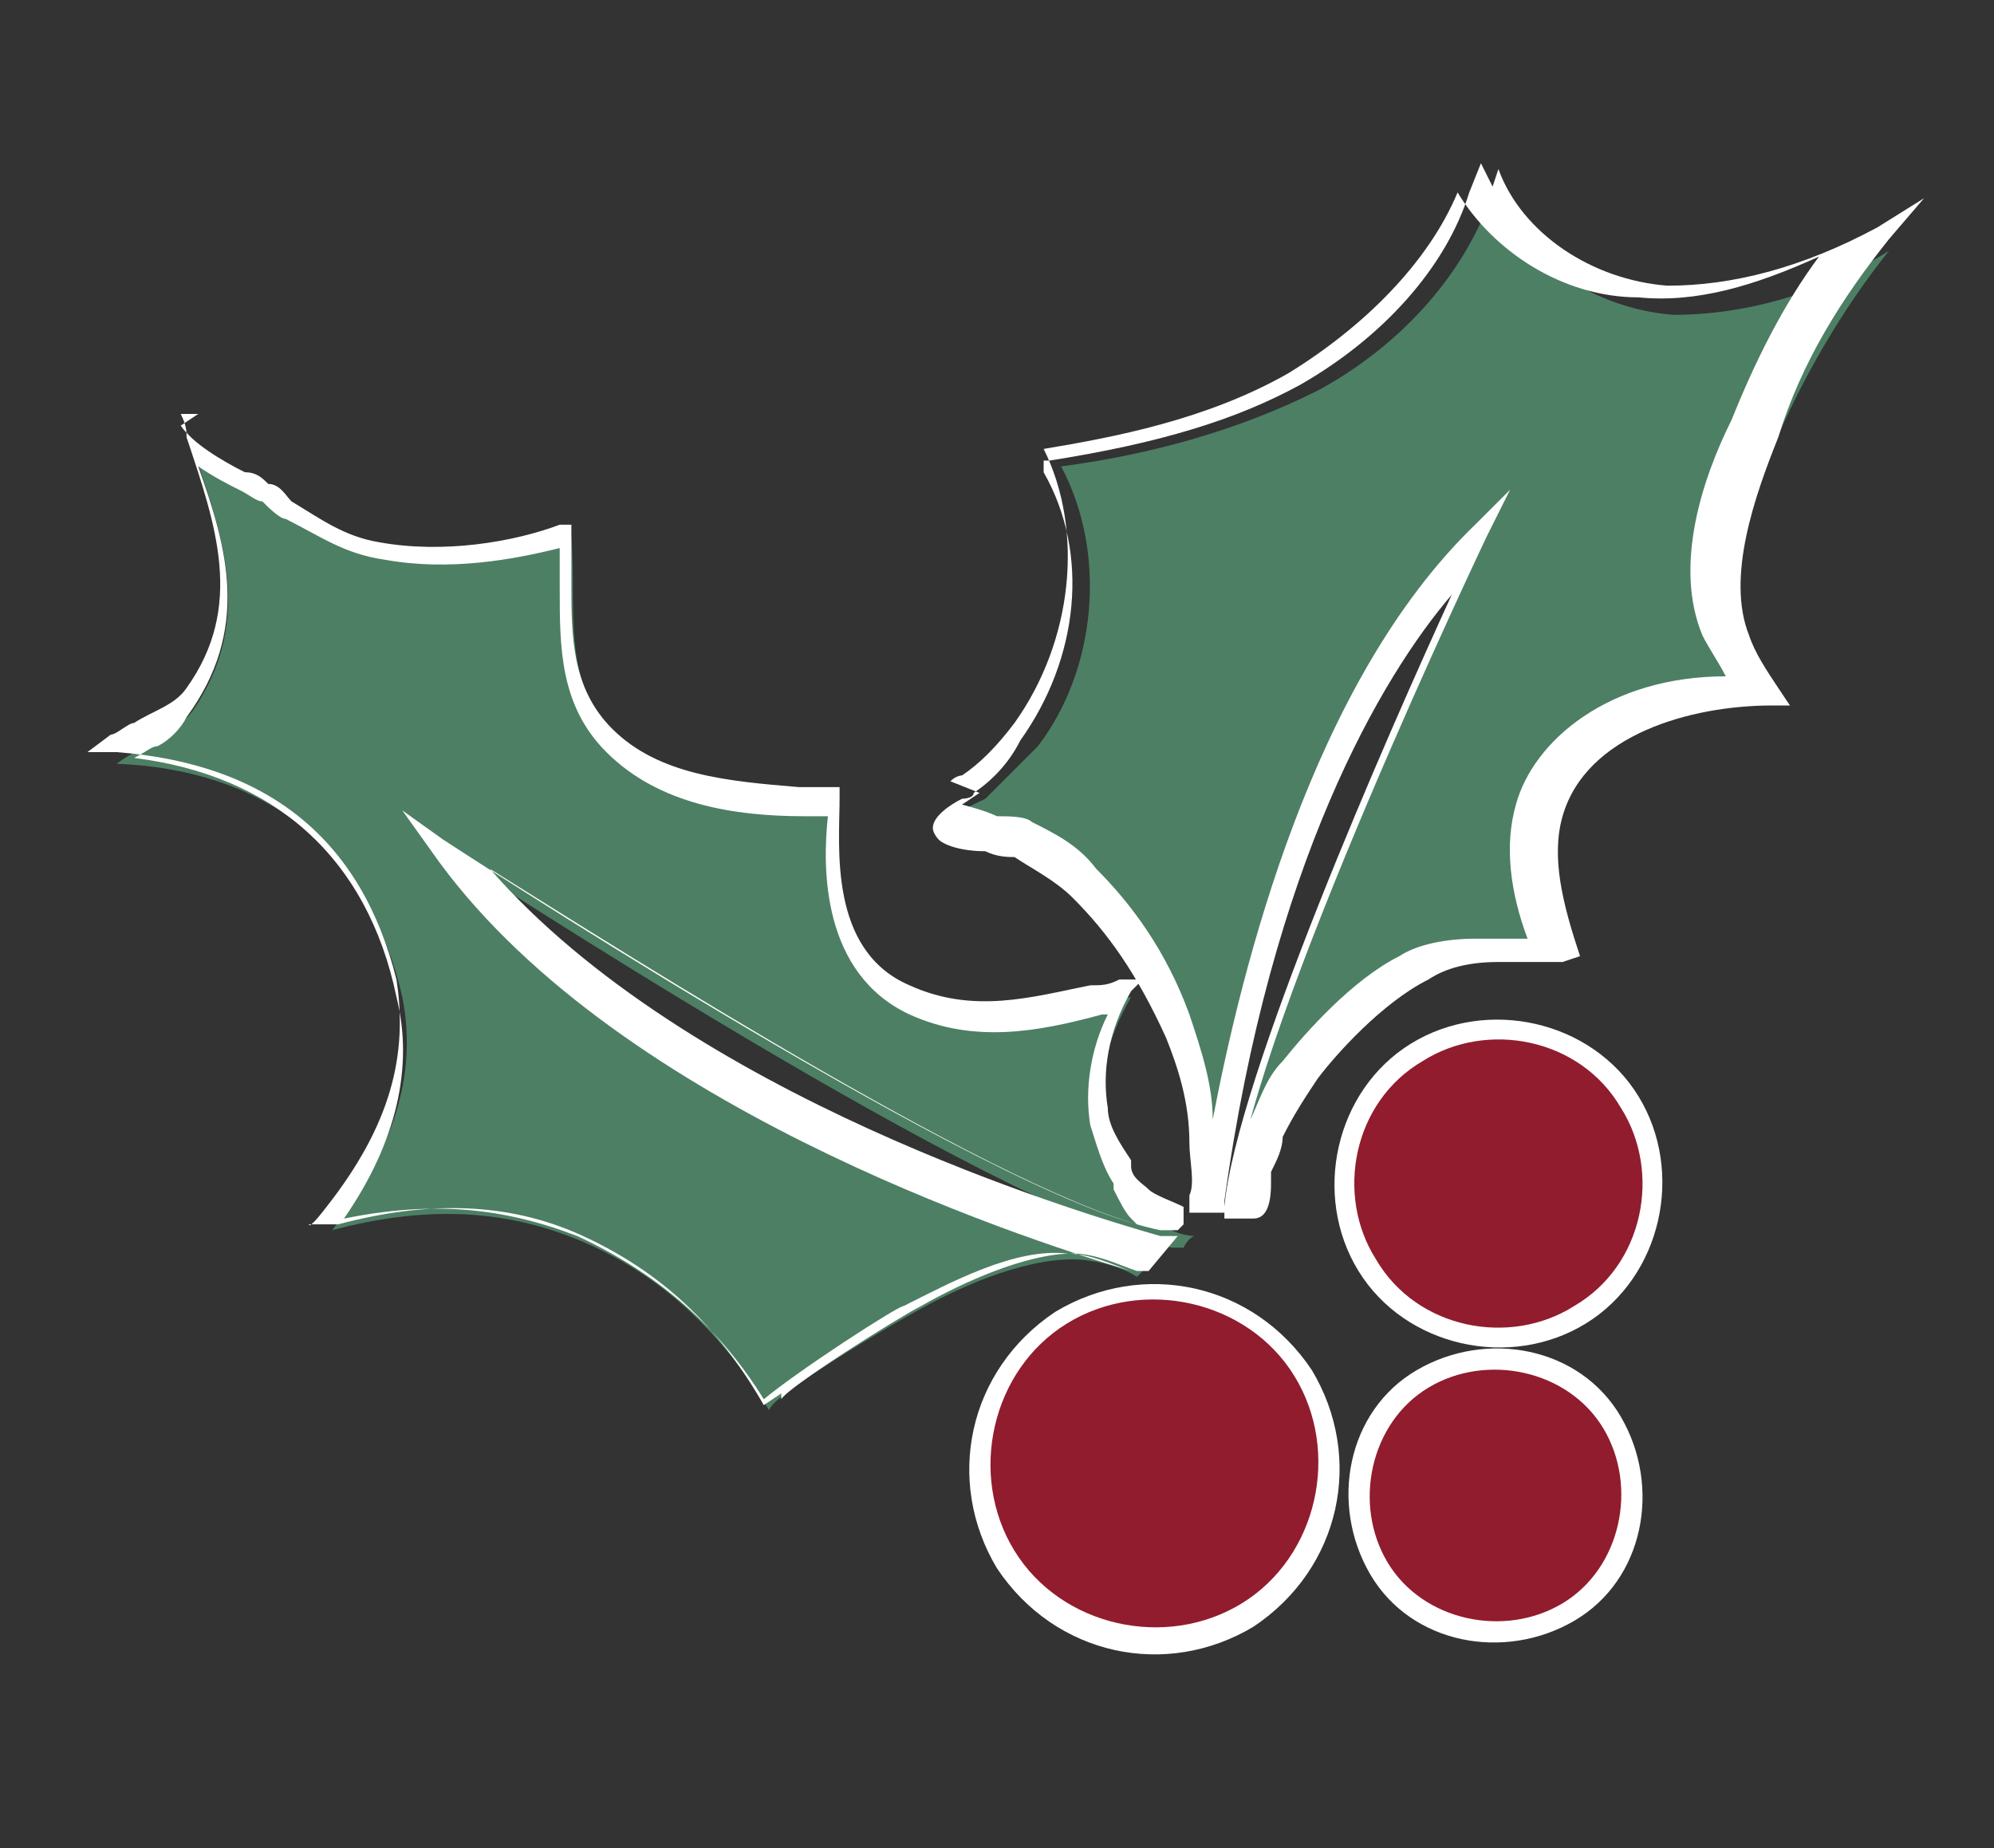
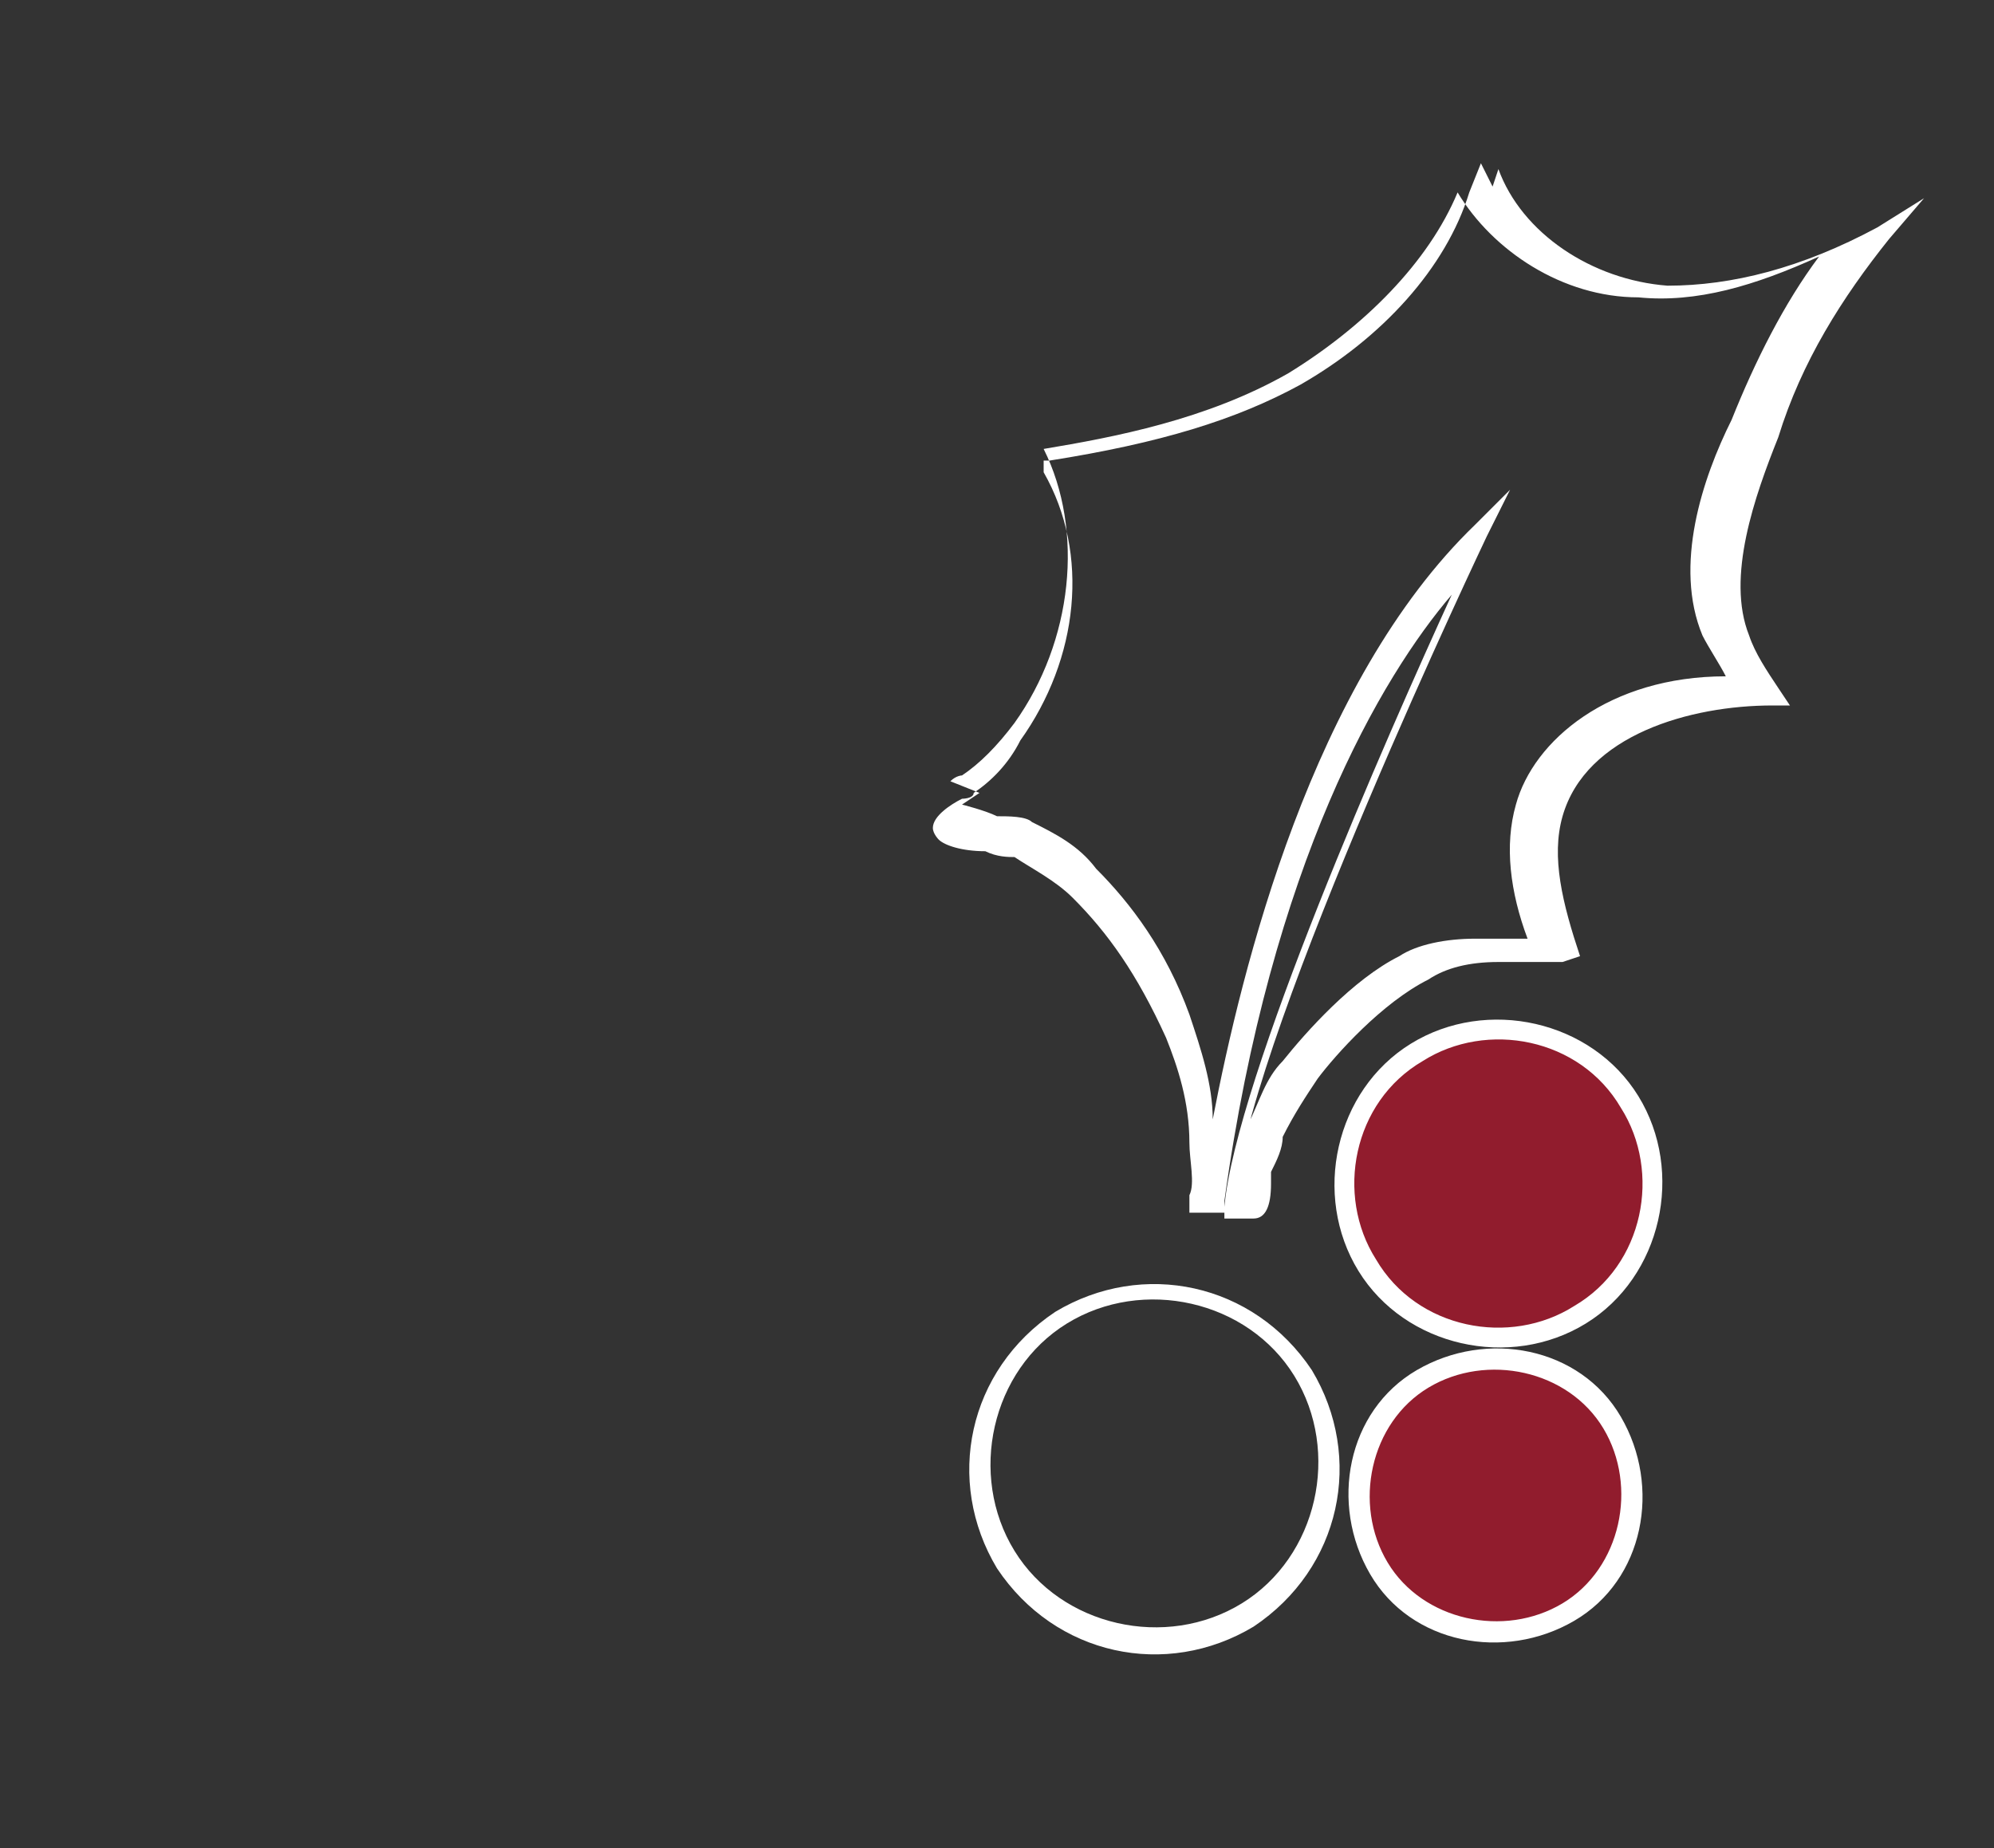
<svg xmlns="http://www.w3.org/2000/svg" id="OBJECTS" version="1.1" viewBox="0 0 34.2 31.7">
  <rect x="0" y="0" width="34.2" height="31.7" fill="#333333" stroke="none" />
  <g>
-     <circle cx="19.8" cy="25.2" r="3" fill="#911c2d" />
    <path d="M22.5,23.5c.9,1.5.5,3.4-1,4.4-1.5.9-3.4.5-4.4-1-.9-1.5-.5-3.4,1-4.4,1.5-.9,3.4-.5,4.4,1ZM22.2,23.6c-.8-1.3-2.6-1.7-3.9-.9-1.3.8-1.7,2.6-.9,3.9.8,1.3,2.6,1.7,3.9.9,1.3-.8,1.7-2.6.9-3.9Z" fill="#fff" />
  </g>
  <g>
    <circle cx="25.7" cy="20.4" r="2.6" fill="#911c2d" />
    <path d="M28.1,18.8c.8,1.3.4,3.1-.9,3.9-1.3.8-3.1.4-3.9-.9-.8-1.3-.4-3.1.9-3.9,1.3-.8,3.1-.4,3.9.9ZM27.8,19c-.7-1.2-2.3-1.5-3.4-.8-1.2.7-1.5,2.3-.8,3.4.7,1.2,2.3,1.5,3.4.8,1.2-.7,1.5-2.3.8-3.4Z" fill="#fff" />
  </g>
  <g>
    <circle cx="25.6" cy="25.7" r="2.4" fill="#911c2d" />
    <path d="M27.8,24.3c.7,1.2.4,2.8-.8,3.5-1.2.7-2.8.4-3.5-.8-.7-1.2-.4-2.8.8-3.5,1.2-.7,2.8-.4,3.5.8ZM27.5,24.5c-.6-1-2-1.3-3-.7-1,.6-1.3,2-.7,3,.6,1,2,1.3,3,.7s1.3-2,.7-3Z" fill="#fff" />
  </g>
  <g>
    <g>
-       <path d="M30.4,7.3c-.4,1-.9,2.5-.5,3.6.1.3.3.6.5.9-1.5,0-3.3.5-3.8,2.1-.2.8,0,1.7.3,2.5,0-.2-1.1,0-1.2,0-.4,0-.9.1-1.3.3-.7.3-1.5,1.1-2,1.7-.3.3-.4.7-.6,1.1,0,.2-.1.4-.2.6,0,0-.1.5-.2.6,0,0,0,0-.1,0,0,0-.1,0-.2,0,.2-2.7,4.3-11.4,4.3-11.4-3.4,3.2-4.5,9.7-4.7,11.3,0,0-.1,0-.2,0,0,0,0,0,0,0,0,0,0,0,0,0,.1-.3.1-.8.1-1.1,0-.6-.2-1.2-.4-1.8-.4-.9-.9-1.8-1.6-2.4-.3-.3-.7-.6-1.1-.7-.3-.1-1.1-.2-1.3-.3,0,0,0,0,0-.1,0-.2.5-.4.7-.5.3-.3.6-.6.9-.9,1-1.3,1.2-3.3.4-4.8,1.5-.2,3-.6,4.4-1.3,1.3-.7,2.5-1.9,3-3.4.5,1.2,1.8,2,3.1,2.1,1.3,0,2.6-.4,3.7-1.1-.8,1-1.5,2.2-2,3.4Z" fill="#4d7f64" />
      <path d="M25.7,2.9c.4,1.1,1.6,1.9,2.9,2,1.1,0,2.3-.3,3.6-1l.8-.5-.6.7c-.8,1-1.5,2.1-1.9,3.4-.4,1-.9,2.4-.5,3.4.1.3.3.6.5.9l.2.3h-.3c-1.4,0-3.2.5-3.6,1.9-.2.7,0,1.5.3,2.4h0s-.3.1-.3.1c0,0,0,0,0,0,0,0-.3,0-1.1,0-.5,0-.9.1-1.2.3-.8.4-1.6,1.3-1.9,1.7-.2.3-.4.6-.6,1,0,.2-.1.4-.2.6h0c0,0,0,.1,0,.2,0,.4-.1.6-.3.6,0,0-.2,0-.2,0,0,0-.1,0-.2,0h-.1s0-.2,0-.2c.2-2.2,2.8-8.1,3.9-10.5-1.2,1.4-3.1,4.6-3.9,10.4v.2s-.2,0-.2,0c0,0-.1,0-.2,0,0,0-.1,0-.2,0,0,0,0-.1,0-.3.1-.2,0-.6,0-.9h0c0-.7-.2-1.3-.4-1.8-.5-1.1-1-1.8-1.6-2.4-.3-.3-.7-.5-1-.7-.1,0-.3,0-.5-.1-.4,0-.7-.1-.8-.2,0,0-.1-.1-.1-.2,0-.2.3-.4.5-.5,0,0,.2,0,.2-.1.3-.2.6-.5.8-.9,1-1.4,1.2-3.2.4-4.6v-.2c-.1,0,.1,0,.1,0,1.9-.3,3.2-.7,4.3-1.3,1.4-.8,2.5-2,2.9-3.3l.2-.5.2.4ZM16.8,13.6c0,0-.3.2-.3.2,0,0,.4.1.6.2.2,0,.5,0,.6.1.4.2.8.4,1.1.8.6.6,1.2,1.4,1.6,2.5.2.6.4,1.2.4,1.8.5-2.6,1.7-7.5,4.5-10.2l.6-.6-.4.8c0,0-4,8.4-4.3,11.2,0,0,0,0,0,0,0,0,0-.2,0-.3,0,0,0,0,0-.1h0c0-.3.1-.5.2-.7.2-.4.3-.8.6-1.1.4-.5,1.2-1.4,2-1.8.3-.2.8-.3,1.3-.3.4,0,.7,0,.9,0-.3-.8-.4-1.6-.2-2.3.3-1.1,1.6-2.2,3.6-2.2-.1-.2-.3-.5-.4-.7-.5-1.2,0-2.7.5-3.7h0c.4-1,.9-2,1.5-2.8-1.1.5-2.1.8-3.1.7-1.3,0-2.5-.8-3.1-1.8-.5,1.2-1.6,2.3-2.9,3.1-1.4.8-3,1.1-4.2,1.3.7,1.4.5,3.3-.5,4.7-.3.4-.6.7-.9.9,0,0,0,0,0,0,0,0-.1,0-.2.1ZM16.4,13.8s0,0,0,0h0ZM21.5,20.4h0Z" fill="#fff" />
    </g>
    <g>
-       <path d="M7.6,14.5c3.1,4.4,10.5,6.7,12.2,7.1-.1.1-.2.2-.3.3,0,0,0,0,0,0,0,0,0,0,0,0-.3-.2-.8-.3-1.1-.3-.9,0-2,.5-2.7.9-.2.1-2.6,1.5-2.5,1.7-.8-1.3-1.8-2.3-3.2-2.9-1.4-.6-2.8-.6-4.3-.2.9-1.2,1.5-2.5,1.2-4-.6-2.6-2.4-3.9-4.9-4,.4-.3,1-.5,1.3-.9,1.1-1.6.5-3.1-.1-4.8.3.5,1.1.8,1.5,1.1.7.4,1.2.9,2,1,1,.2,2.1,0,3.1-.3.1,1.3-.2,2.5.8,3.5,1,1,2.5,1,3.8,1.1-.2,1.2,0,2.8,1.3,3.4,1.3.6,2.5.1,3.7-.1-.4.7-.6,1.4-.4,2.2,0,.3.2.7.4,1,.1.2.2.4.4.6.2.2.5.3.7.3,0,0-.1,0-.2.2,0,0-.1,0-.2,0-3-.6-12.3-6.7-12.3-6.7Z" fill="#4d7f64" />
-       <path d="M3.1,7.3c.2.3.7.6,1.1.8.2,0,.3.1.4.2.2,0,.3.2.4.3.5.3.9.6,1.5.7,1.1.2,2.3,0,3.1-.3h.2c0,0,0,.1,0,.1,0,.3,0,.6,0,.9,0,.9,0,1.8.7,2.5.8.8,2,.9,3.2,1,.2,0,.4,0,.5,0h.2s0,.2,0,.2c0,.8-.2,2.6,1.2,3.2,1.1.5,2.1.2,3.1,0,.2,0,.3,0,.5-.1h.4c0,0-.2.2-.2.2-.4.7-.5,1.4-.4,2,0,.3.2.6.4.9,0,0,0,0,0,.1,0,.2.2.3.3.4.1.1.4.2.6.3h0v.3h0s0,0,0,0c0,0,0,0-.1.1h0c0,0-.3,0-.3,0-2.5-.5-9.1-4.7-11.5-6.2,3.4,3.9,10.1,5.9,11.5,6.3h.3c0,0-.5.6-.5.6,0,0,0,0,0,0,0,0-.1,0-.2,0-.3-.1-.7-.3-1.1-.3-.8,0-1.9.5-2.6.9h0c-.4.2-2.3,1.4-2.4,1.6,0,0,0,0,0-.1l-.3.2h0c-.8-1.4-1.8-2.3-3.1-2.9-1.3-.6-2.7-.6-4.2-.2h-.5c0,.1.3-.3.3-.3,1.1-1.4,1.4-2.6,1.2-3.9-.6-2.4-2.2-3.7-4.8-3.9h-.5s.4-.3.4-.3c.1,0,.3-.2.4-.2.3-.2.7-.3.9-.6,1-1.4.5-2.8,0-4.3,0-.1,0-.2-.1-.4h.3ZM2.3,13c2.4.3,4,1.7,4.5,4.1.3,1.2,0,2.5-.9,3.8,1.5-.3,2.7-.2,4,.3,1.3.6,2.4,1.5,3.2,2.8.6-.5,2.3-1.6,2.4-1.6h0c.8-.4,1.9-1,2.8-.9.4,0,.8.2,1.1.3h0c-2-.6-9-2.9-12-7.2l-.5-.7.7.5c0,0,8.7,5.7,11.9,6.6,0,0,0,0-.1-.1-.1-.1-.2-.3-.3-.5,0,0,0,0,0-.1-.2-.3-.3-.7-.4-1-.1-.6,0-1.3.3-1.9,0,0,0,0-.1,0-1.1.3-2.2.5-3.3,0-1.5-.7-1.5-2.5-1.4-3.4-.1,0-.2,0-.4,0-1.2,0-2.5-.2-3.4-1.1-.8-.8-.8-1.8-.8-2.8,0-.2,0-.4,0-.7-.8.2-1.9.4-3,.2-.7-.1-1.1-.4-1.7-.7-.1,0-.3-.2-.4-.3-.1,0-.2-.1-.4-.2-.2-.1-.4-.2-.7-.4.5,1.4.9,2.8-.2,4.3-.1.2-.3.4-.5.5-.1,0-.2.1-.4.2Z" fill="#fff" />
-     </g>
+       </g>
  </g>
</svg>